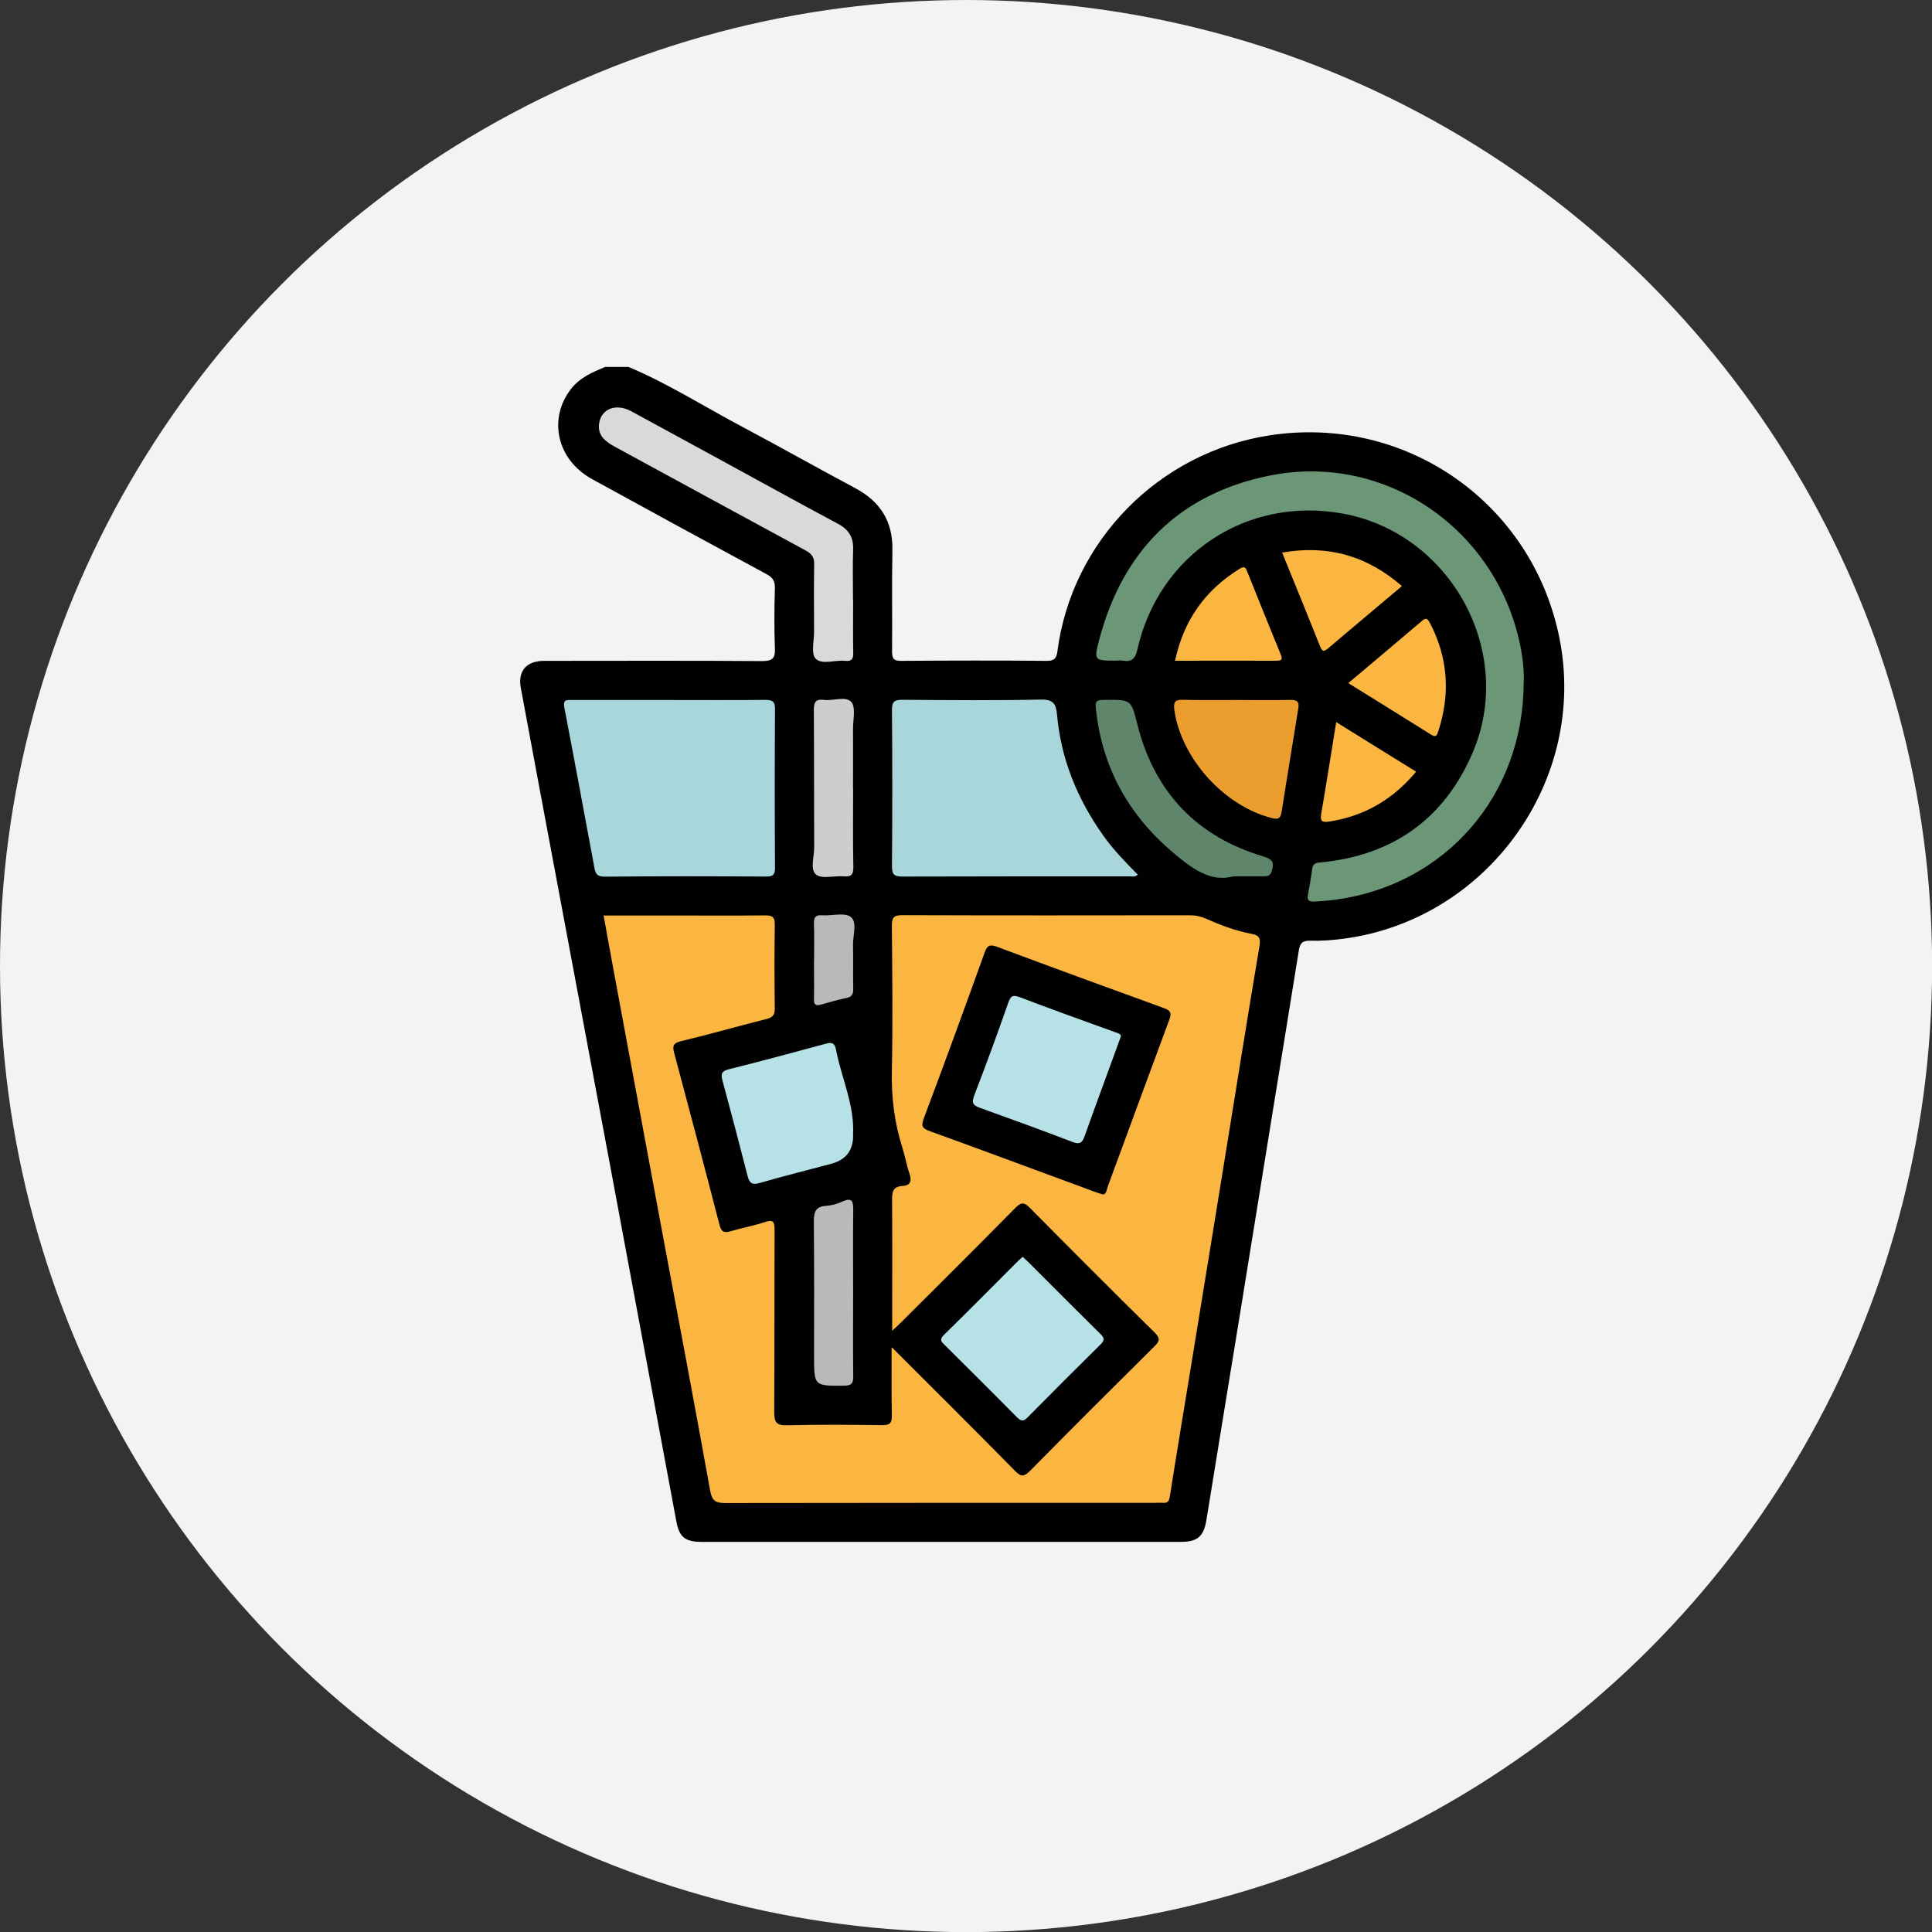
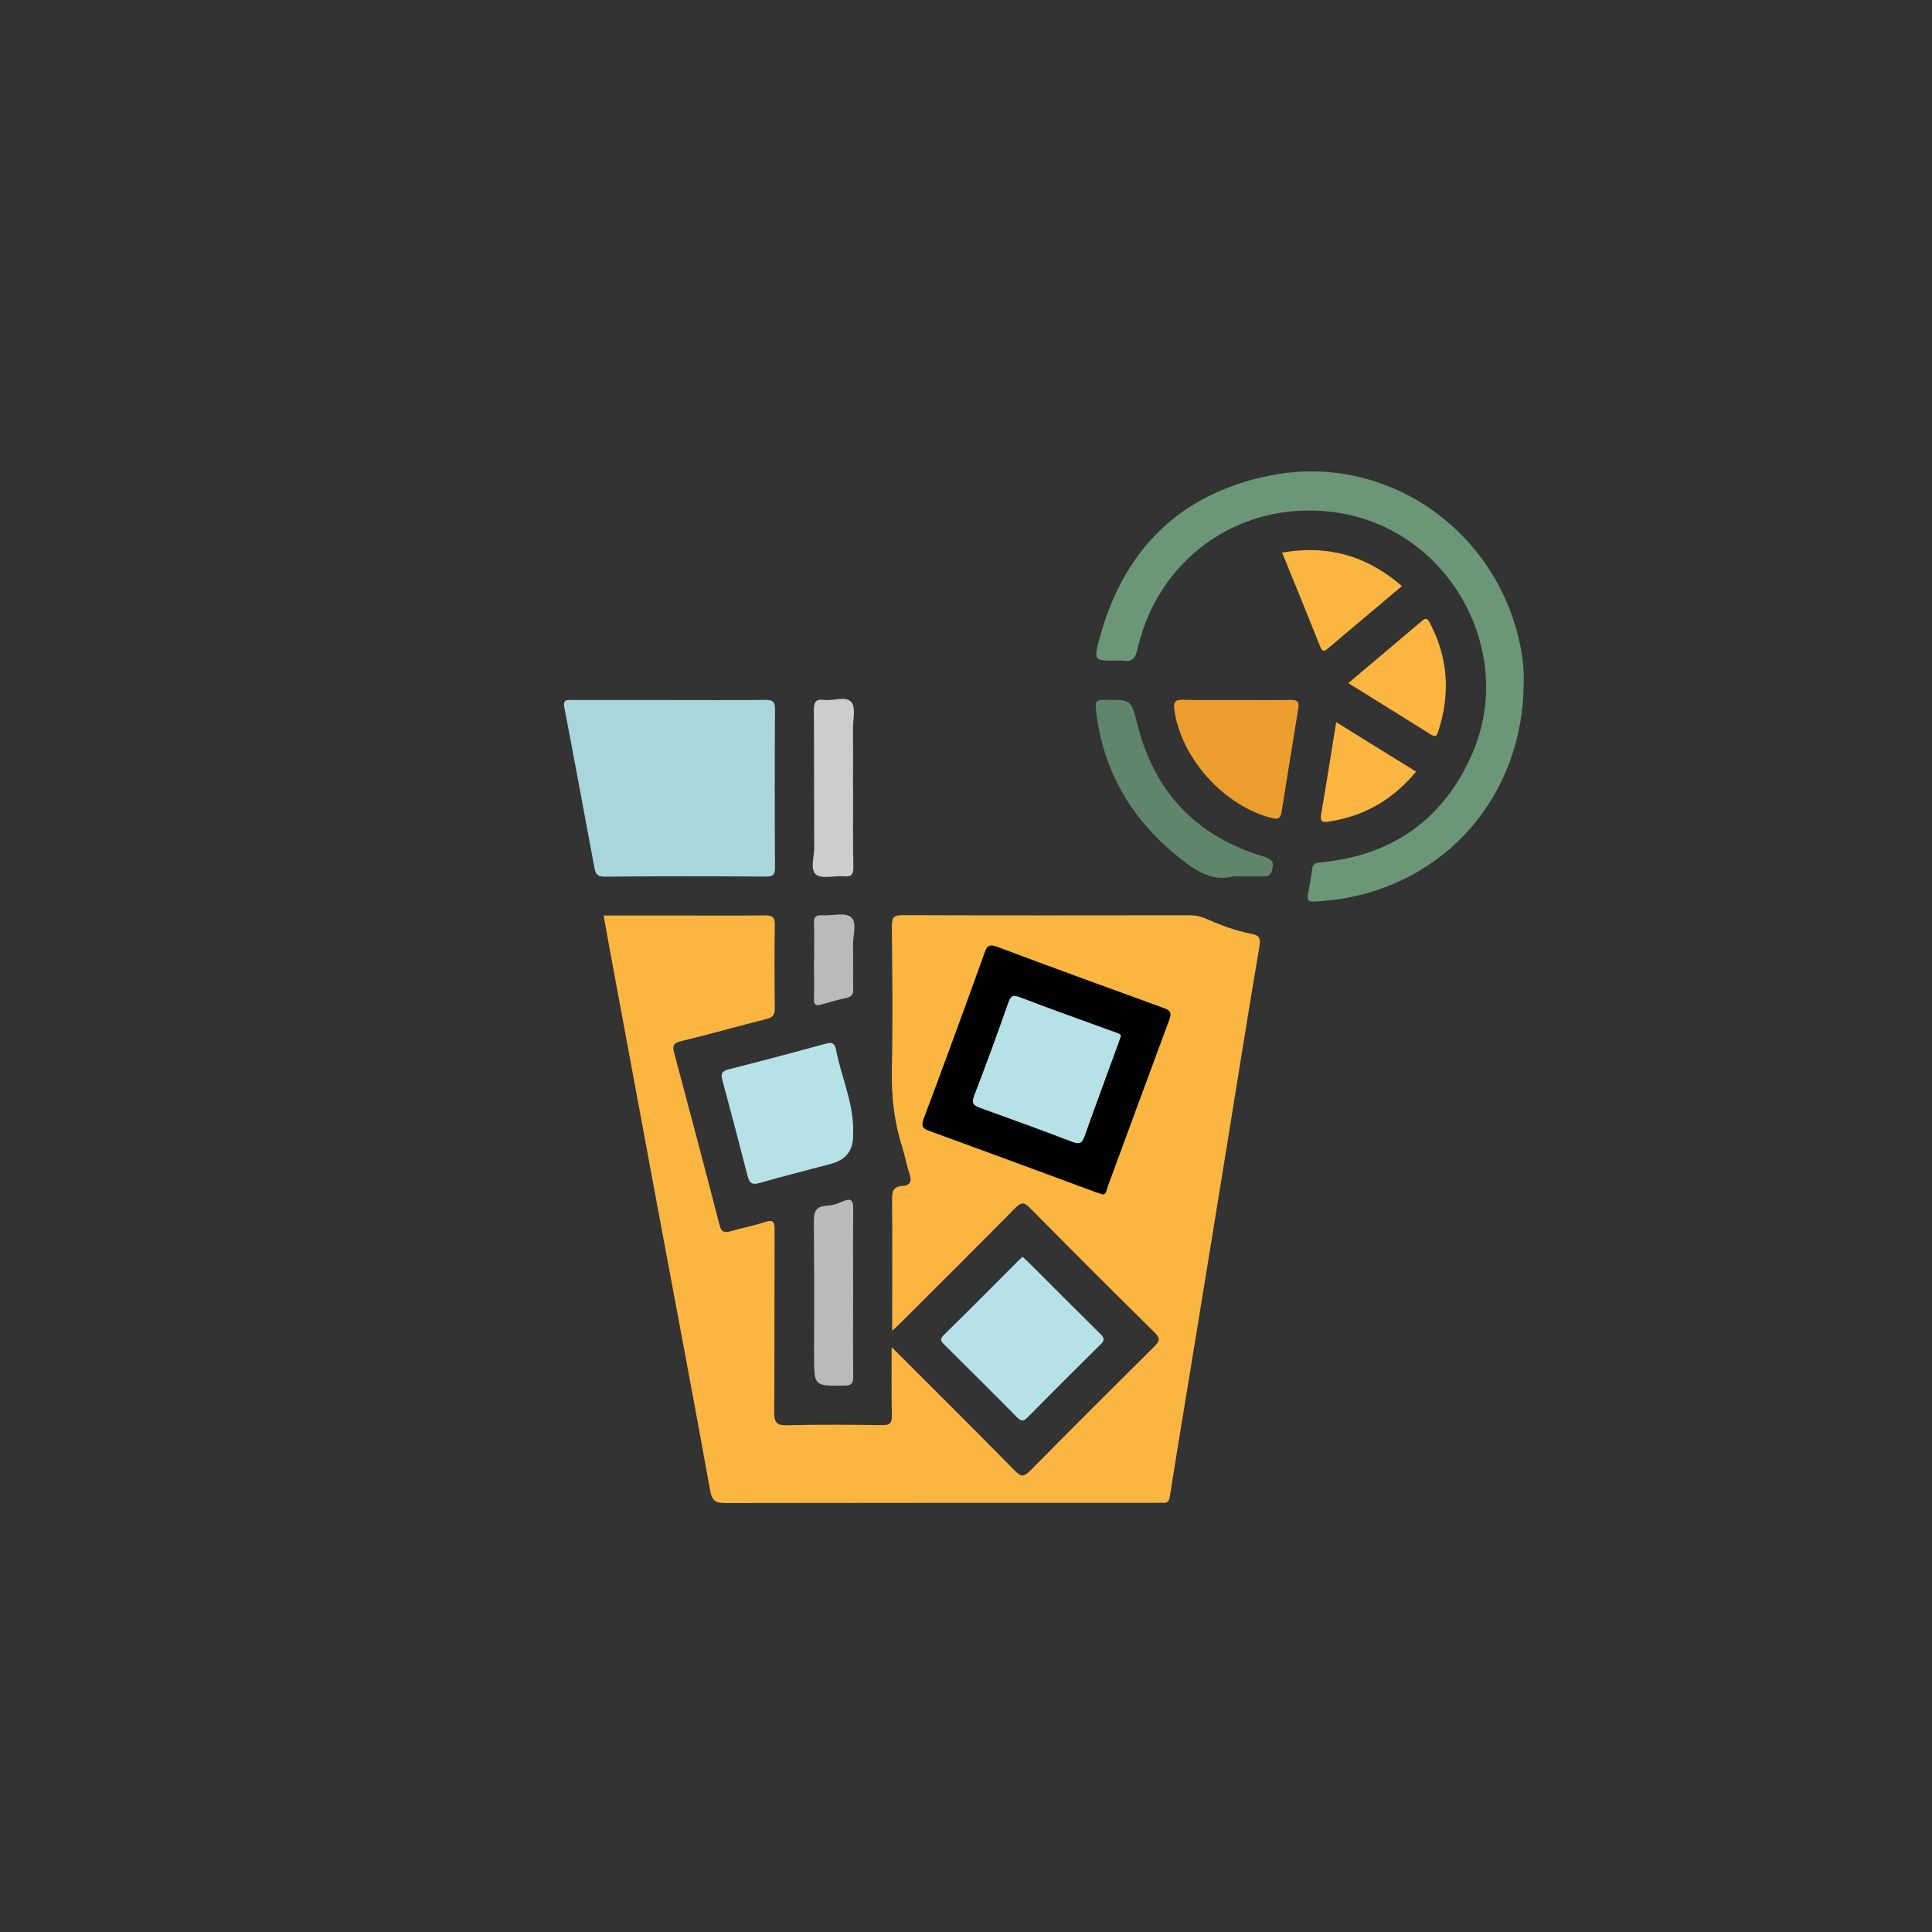
<svg xmlns="http://www.w3.org/2000/svg" id="Layer_2" data-name="Layer 2" viewBox="0 0 173.13 173.13">
  <rect x="0" y="0" width="173.13" height="173.13" fill="#333333" stroke="none" />
  <defs>
    <style>
      .cls-1 {
        fill: #f3f3f3;
      }

      .cls-2 {
        fill: #010101;
      }

      .cls-3 {
        fill: #eb9e2d;
      }

      .cls-4 {
        fill: #fbb541;
      }

      .cls-5 {
        fill: #6b9777;
      }

      .cls-6 {
        fill: #b6e2e7;
      }

      .cls-7 {
        fill: #bab9ba;
      }

      .cls-8 {
        fill: #bababa;
      }

      .cls-9 {
        fill: #cecdcd;
      }

      .cls-10 {
        fill: #a9d6da;
      }

      .cls-11 {
        fill: #d9d9d8;
      }

      .cls-12 {
        fill: #5f866a;
      }
    </style>
  </defs>
  <g id="Layer_1-2" data-name="Layer 1">
    <g>
-       <circle class="cls-1" cx="86.57" cy="86.57" r="86.57" />
      <g>
-         <path class="cls-2" d="M56.29,32.87c3.5,1.46,6.69,3.5,10.03,5.27,3.46,1.84,6.89,3.77,10.35,5.62,2.23,1.2,3.35,2.98,3.3,5.55-.06,3.01,0,6.03-.03,9.05,0,.65,.13,.87,.83,.86,4.35-.03,8.7-.04,13.06,0,.72,0,.85-.3,.93-.88,1.29-9.88,9.12-17.82,19.03-19.33,12.18-1.86,23.48,6.03,25.94,18.1,2.59,12.72-6.35,25.25-19.25,27-1.03,.14-2.05,.22-3.07,.19-.72-.02-.92,.25-1.02,.87-.76,4.76-1.54,9.51-2.31,14.26-.99,6.1-1.97,12.21-2.96,18.31-1,6.14-2.01,12.27-3,18.41-.24,1.51-.78,2.02-2.29,2.02-14.33,0-28.65,0-42.98,0-1.45,0-1.98-.43-2.24-1.83-1.92-10.34-3.84-20.67-5.77-31.01-2.17-11.61-4.35-23.22-6.52-34.83-.55-2.95-1.1-5.91-1.65-8.86-.28-1.51,.5-2.42,2.1-2.42,6.51,0,13.02-.03,19.53,.02,.98,0,1.18-.29,1.14-1.19-.07-1.78-.05-3.56,0-5.34,.02-.64-.2-.96-.75-1.26-5.22-2.82-10.44-5.66-15.64-8.52-3.15-1.73-3.97-5.42-1.86-8.1,.8-1.01,1.91-1.48,3.04-1.95h2.06Z" />
        <path class="cls-4" d="M79.95,120.76c3.81,3.81,7.43,7.41,11.01,11.05,.55,.56,.8,.53,1.34,0,3.68-3.73,7.4-7.44,11.12-11.13,.46-.46,.62-.7,.06-1.26-3.76-3.7-7.49-7.44-11.2-11.19-.5-.51-.77-.51-1.28,0-3.37,3.42-6.77,6.8-10.17,10.19-.24,.24-.48,.46-.88,.84,0-.47,0-.76,0-1.05,0-3.56,.02-7.13-.01-10.69,0-.7,.07-1.19,.91-1.24,.71-.04,.89-.42,.65-1.11-.27-.77-.4-1.59-.65-2.37-.71-2.24-.98-4.51-.93-6.86,.09-4.32,.04-8.64,0-12.96,0-.76,.17-.97,.95-.97,8.6,.03,17.21,.02,25.81,.01,.5,0,.94,.11,1.38,.3,1.31,.58,2.65,1.09,4.07,1.36,.6,.11,.87,.3,.74,1.06-1.04,6.16-2.02,12.34-3.02,18.51-.99,6.1-1.98,12.21-2.98,18.31-.68,4.18-1.38,8.36-2.04,12.55-.07,.45-.23,.6-.64,.56-.2-.02-.41,0-.62,0-12.85,0-25.71,0-38.56,.02-.86,0-1.2-.17-1.37-1.11-1.43-7.93-2.93-15.85-4.41-23.77-1.4-7.52-2.8-15.04-4.19-22.56-.32-1.71-.62-3.41-.95-5.21,2.28,0,4.46,0,6.65,0,2.6,0,5.21,.02,7.81-.01,.64,0,.89,.12,.88,.83-.04,2.5-.03,5,0,7.51,0,.6-.19,.81-.77,.95-2.55,.64-5.07,1.37-7.63,1.98-.71,.17-.78,.44-.62,1.04,1.37,5.14,2.74,10.28,4.07,15.44,.17,.65,.44,.72,1.01,.55,1.01-.3,2.06-.49,3.06-.82,.73-.24,.86-.04,.86,.67-.02,5.45,0,10.9-.03,16.35,0,.9,.17,1.22,1.15,1.19,2.84-.07,5.69-.05,8.53-.01,.67,0,.87-.17,.86-.85-.04-1.94-.02-3.88-.02-6.08Z" />
        <path class="cls-10" d="M59.95,62.73c2.88,0,5.75,.02,8.63-.01,.65,0,.88,.14,.87,.84-.03,4.73-.03,9.45,0,14.18,0,.62-.14,.81-.79,.81-4.83-.03-9.66-.04-14.49,.01-.76,0-.83-.39-.92-.88-.89-4.76-1.76-9.52-2.68-14.28-.15-.77,.28-.67,.73-.67,2.88,0,5.75,0,8.63,0Z" />
        <path class="cls-5" d="M136.54,61.17c-.02,10.14-7.03,18.09-16.78,19.44-.68,.09-1.36,.15-2.04,.18-.47,.02-.6-.18-.51-.62,.14-.77,.28-1.54,.38-2.32,.06-.51,.38-.53,.79-.57,6.42-.63,11.02-3.88,13.57-9.79,3.89-9.02-1.91-19.67-11.58-21.46-8.59-1.59-16.51,3.61-18.44,12.15-.19,.84-.51,1.17-1.34,1.02-.2-.04-.41,0-.62,0-1.91,0-1.96-.01-1.47-1.87,2.11-7.98,7.17-13.08,15.27-14.71,10.34-2.09,20.29,4.75,22.45,15.16,.26,1.24,.37,2.5,.32,3.4Z" />
-         <path class="cls-10" d="M101.96,78.39c-.27,.23-.52,.14-.74,.14-6.78,0-13.56,0-20.34,.02-.77,0-.95-.19-.95-.96,.04-4.66,.04-9.32,0-13.97,0-.72,.19-.91,.91-.91,4.14,.03,8.29,.07,12.43-.02,1.1-.02,1.37,.38,1.45,1.33,.35,4,1.83,7.59,4.14,10.85,.9,1.27,1.99,2.39,3.1,3.51Z" />
-         <path class="cls-11" d="M76.45,53.74c0,1.58-.02,3.15,.01,4.73,.01,.56-.11,.81-.72,.75-.91-.1-2.09,.38-2.65-.2-.43-.45-.13-1.62-.14-2.47,0-1.99-.03-3.97,.01-5.96,.02-.64-.21-.96-.76-1.26-5.7-3.08-11.38-6.19-17.07-9.28-.85-.46-1.61-1.01-1.44-2.12,.2-1.32,1.54-1.81,2.89-1.07,2.79,1.51,5.57,3.04,8.35,4.55,3.38,1.84,6.75,3.71,10.15,5.52,.95,.51,1.41,1.19,1.37,2.29-.05,1.51-.01,3.01-.01,4.52Z" />
        <path class="cls-6" d="M91.65,112.63c.2,.18,.35,.32,.49,.46,2.15,2.15,4.3,4.31,6.47,6.45,.38,.37,.39,.57,0,.95-2.19,2.16-4.37,4.34-6.53,6.53-.4,.4-.6,.32-.96-.03-2.14-2.17-4.3-4.31-6.46-6.46-.29-.28-.51-.47-.09-.89,2.25-2.2,4.46-4.44,6.69-6.67,.11-.11,.24-.21,.38-.34Z" />
        <path class="cls-6" d="M76.45,101.76q0,2.01-1.97,2.53c-2.14,.57-4.29,1.11-6.41,1.72-.65,.19-.9,.03-1.07-.6-.73-2.87-1.49-5.73-2.26-8.59-.15-.54-.1-.83,.53-.99,2.91-.73,5.8-1.5,8.69-2.29,.57-.16,.84-.1,.96,.54,.49,2.56,1.69,4.99,1.52,7.68Z" />
        <path class="cls-3" d="M110.84,62.73c1.61,0,3.22,.03,4.82-.01,.62-.01,.78,.21,.68,.78-.51,3.1-1,6.19-1.5,9.29-.08,.49-.26,.67-.82,.53-4.3-1.06-8.19-5.36-8.79-9.73-.09-.68,.08-.9,.78-.88,1.61,.05,3.22,.01,4.82,.02Z" />
        <path class="cls-12" d="M110.52,78.53c-2.09,.58-3.8-.78-5.46-2.18-3.97-3.38-6.31-7.63-6.86-12.86-.08-.73,.16-.76,.73-.77,2.47-.03,2.43-.03,3,2.23,1.54,6.06,5.32,10.03,11.32,11.81,.83,.25,.93,.56,.72,1.28-.13,.44-.37,.5-.74,.49-.79-.01-1.57,0-2.7,0Z" />
        <path class="cls-8" d="M76.45,115.86c0,2.5-.02,5,.01,7.49,0,.61-.14,.81-.79,.82-2.72,.03-2.72,.05-2.72-2.67,0-4,.02-8.01-.02-12.01,0-.83,.11-1.36,1.07-1.43,.5-.03,1.02-.17,1.48-.38,.93-.43,.98,.03,.98,.79-.03,2.46-.01,4.93-.01,7.39Z" />
        <path class="cls-9" d="M76.45,70.63c0,2.36-.03,4.72,.02,7.08,.01,.7-.22,.87-.86,.82-.85-.07-1.95,.26-2.48-.16-.56-.45-.16-1.6-.17-2.44-.02-4.11,0-8.21-.03-12.32,0-.73,.2-.98,.91-.89,.84,.1,1.96-.37,2.45,.19,.41,.47,.15,1.56,.15,2.38,.01,1.78,0,3.56,0,5.34Z" />
        <path class="cls-4" d="M114.89,49.52c4.09-.72,7.61,.28,10.74,3-2.24,1.89-4.44,3.73-6.63,5.59-.36,.3-.51,.3-.7-.18-1.11-2.78-2.24-5.55-3.41-8.42Z" />
        <path class="cls-4" d="M120.83,61.21c2.24-1.89,4.41-3.71,6.57-5.55,.36-.31,.5-.28,.73,.15,1.64,3.13,1.85,6.37,.76,9.71-.1,.32-.18,.6-.62,.33-2.45-1.54-4.92-3.06-7.44-4.63Z" />
-         <path class="cls-4" d="M105.3,59.2c.78-3.64,2.72-6.35,5.82-8.25,.41-.25,.52-.06,.64,.26,.99,2.46,1.98,4.93,2.99,7.39,.17,.42,.2,.61-.35,.61-3.01-.01-6.02,0-9.11,0Z" />
        <path class="cls-4" d="M126.9,69.15c-2.08,2.5-4.63,3.98-7.78,4.47-.69,.11-.83-.06-.72-.71,.46-2.68,.88-5.37,1.34-8.2,2.43,1.51,4.76,2.96,7.16,4.44Z" />
        <path class="cls-7" d="M72.95,86.06c0-1.09,.03-2.19-.01-3.28-.02-.56,.12-.8,.73-.76,.88,.06,2.03-.28,2.58,.16,.59,.46,.17,1.66,.19,2.53,.03,1.3-.01,2.6,.02,3.9,.01,.5-.14,.73-.65,.83-.77,.15-1.52,.39-2.27,.59-.43,.12-.61,0-.6-.49,.03-1.16,0-2.33,0-3.49Z" />
        <path class="cls-2" d="M98.84,107.04c-.31-.1-.47-.14-.63-.2-4.96-1.83-9.91-3.67-14.87-5.47-.64-.23-.84-.42-.56-1.14,1.86-4.94,3.67-9.91,5.46-14.88,.22-.62,.45-.75,1.1-.51,4.98,1.86,9.97,3.69,14.97,5.5,.6,.22,.69,.44,.48,1.02-1.85,4.98-3.68,9.98-5.52,14.96-.1,.27-.11,.68-.42,.72Z" />
        <path class="cls-6" d="M100.45,92.85c-.11,.31-.18,.51-.25,.7-1,2.75-2.02,5.49-3,8.25-.21,.58-.41,.79-1.07,.54-2.77-1.06-5.55-2.07-8.33-3.07-.61-.22-.75-.44-.5-1.1,1.07-2.76,2.08-5.54,3.06-8.33,.21-.6,.41-.71,1.02-.48,2.83,1.08,5.68,2.1,8.53,3.13,.25,.09,.5,.14,.54,.35Z" />
      </g>
    </g>
  </g>
</svg>